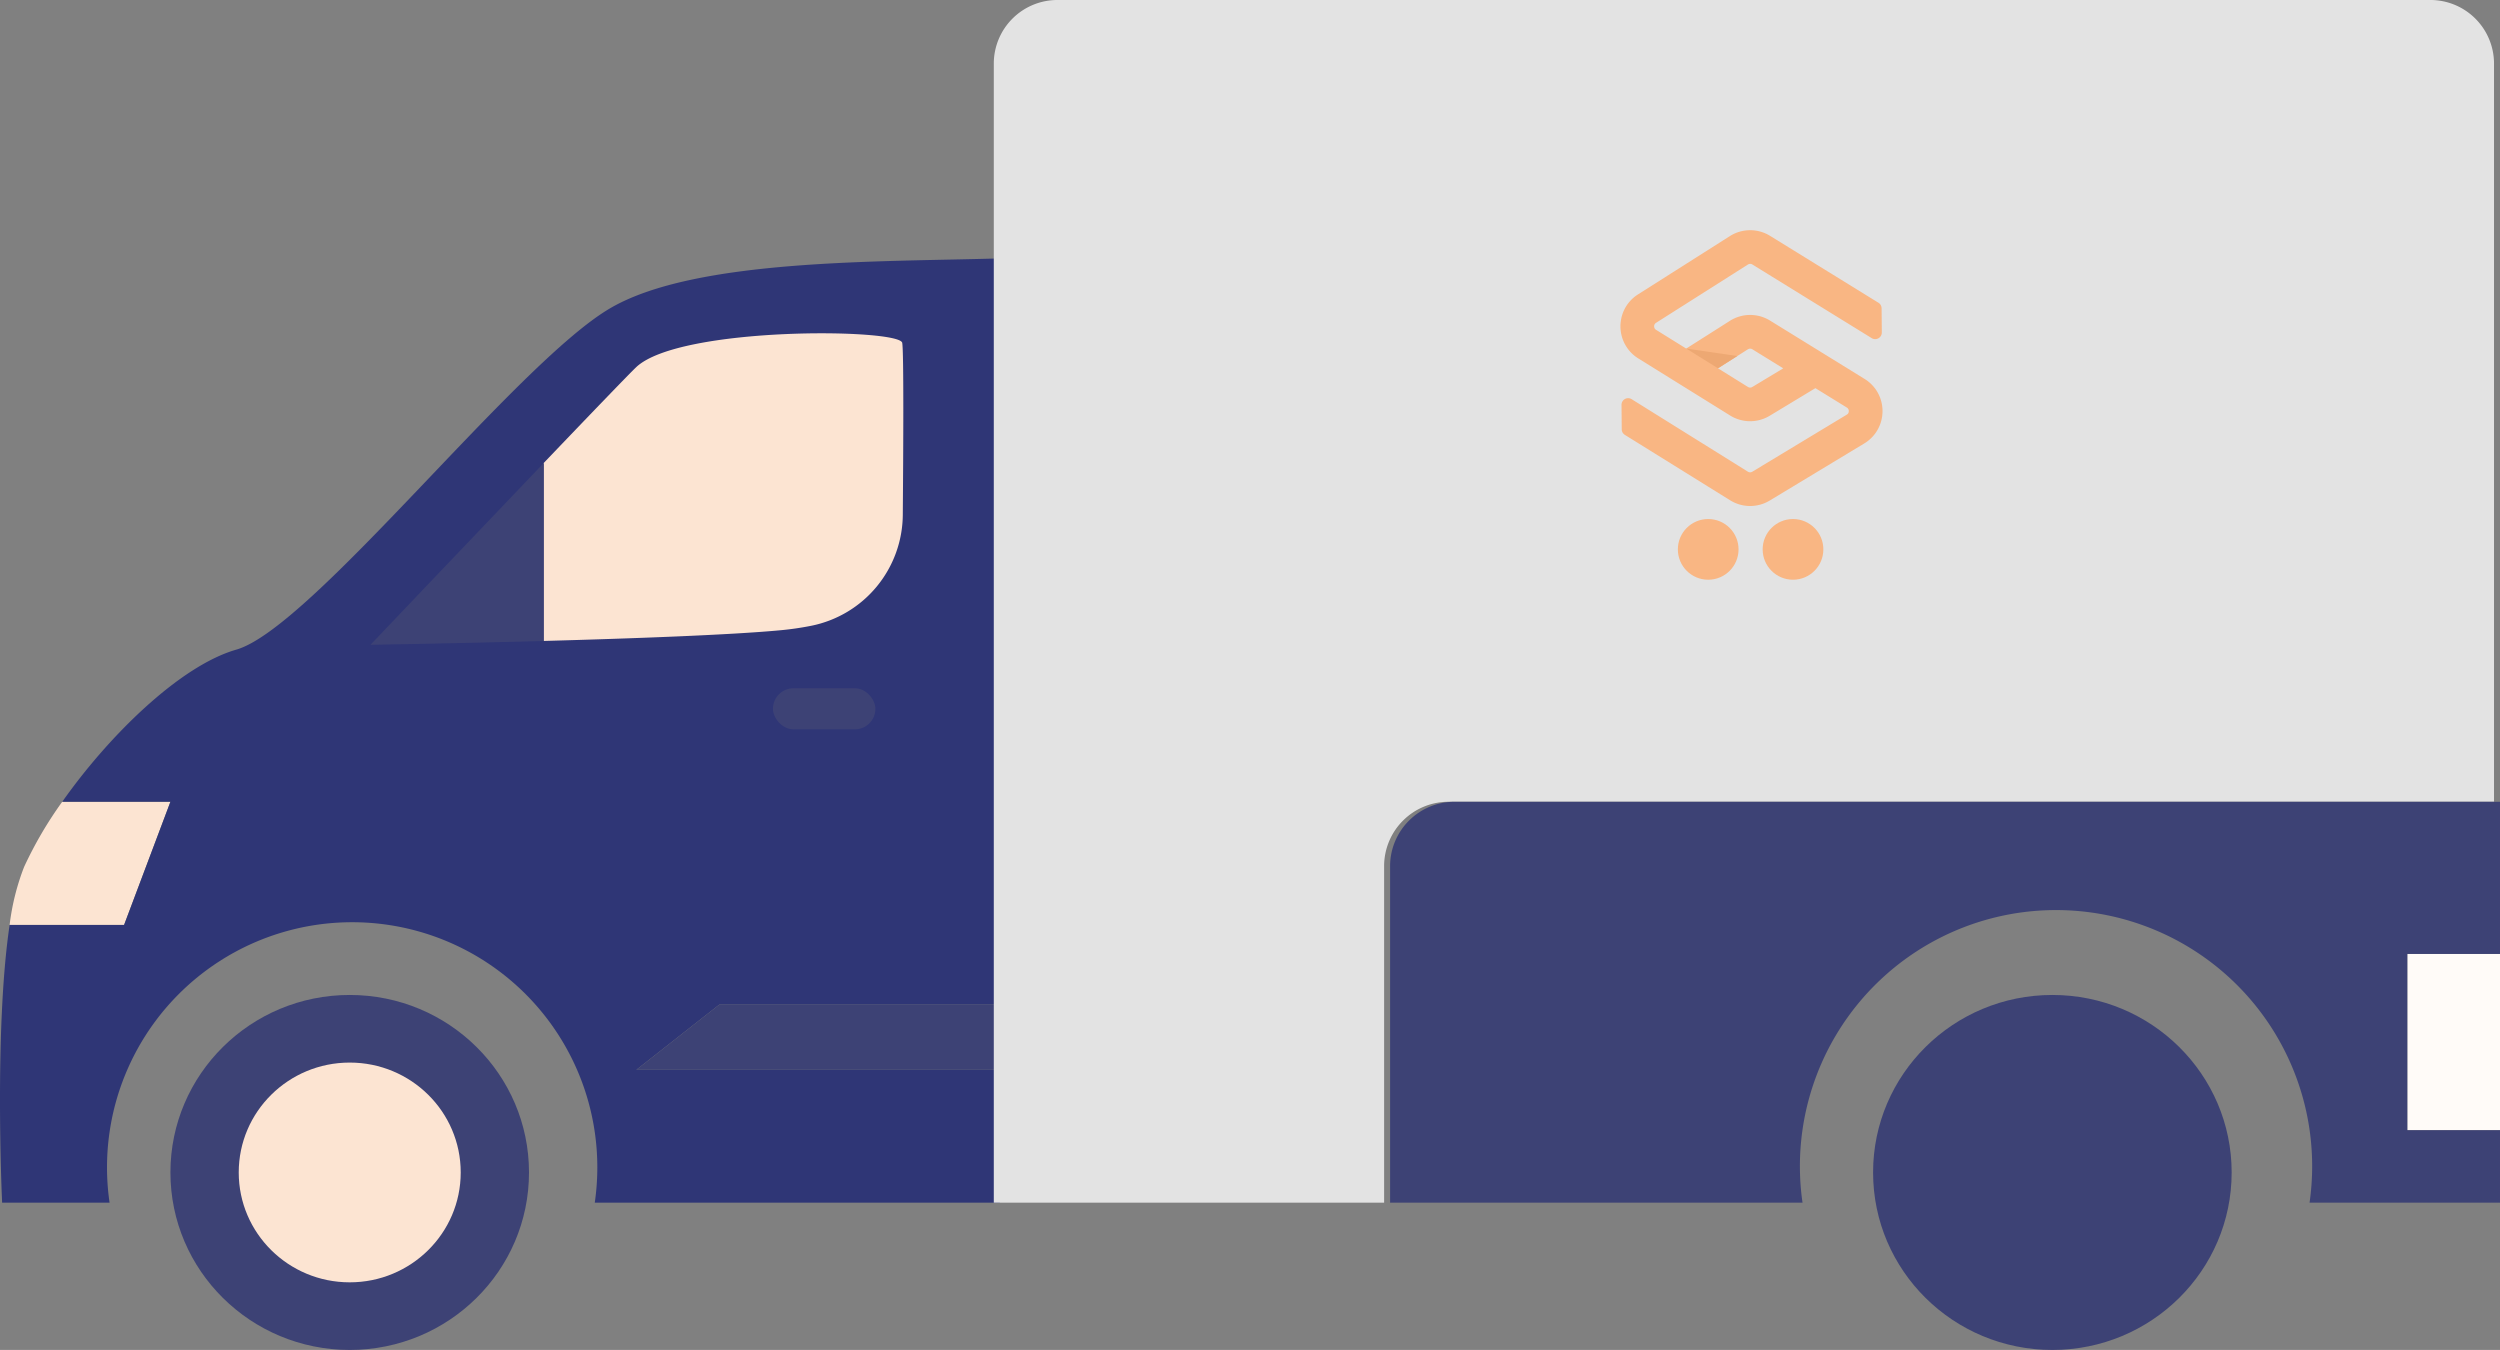
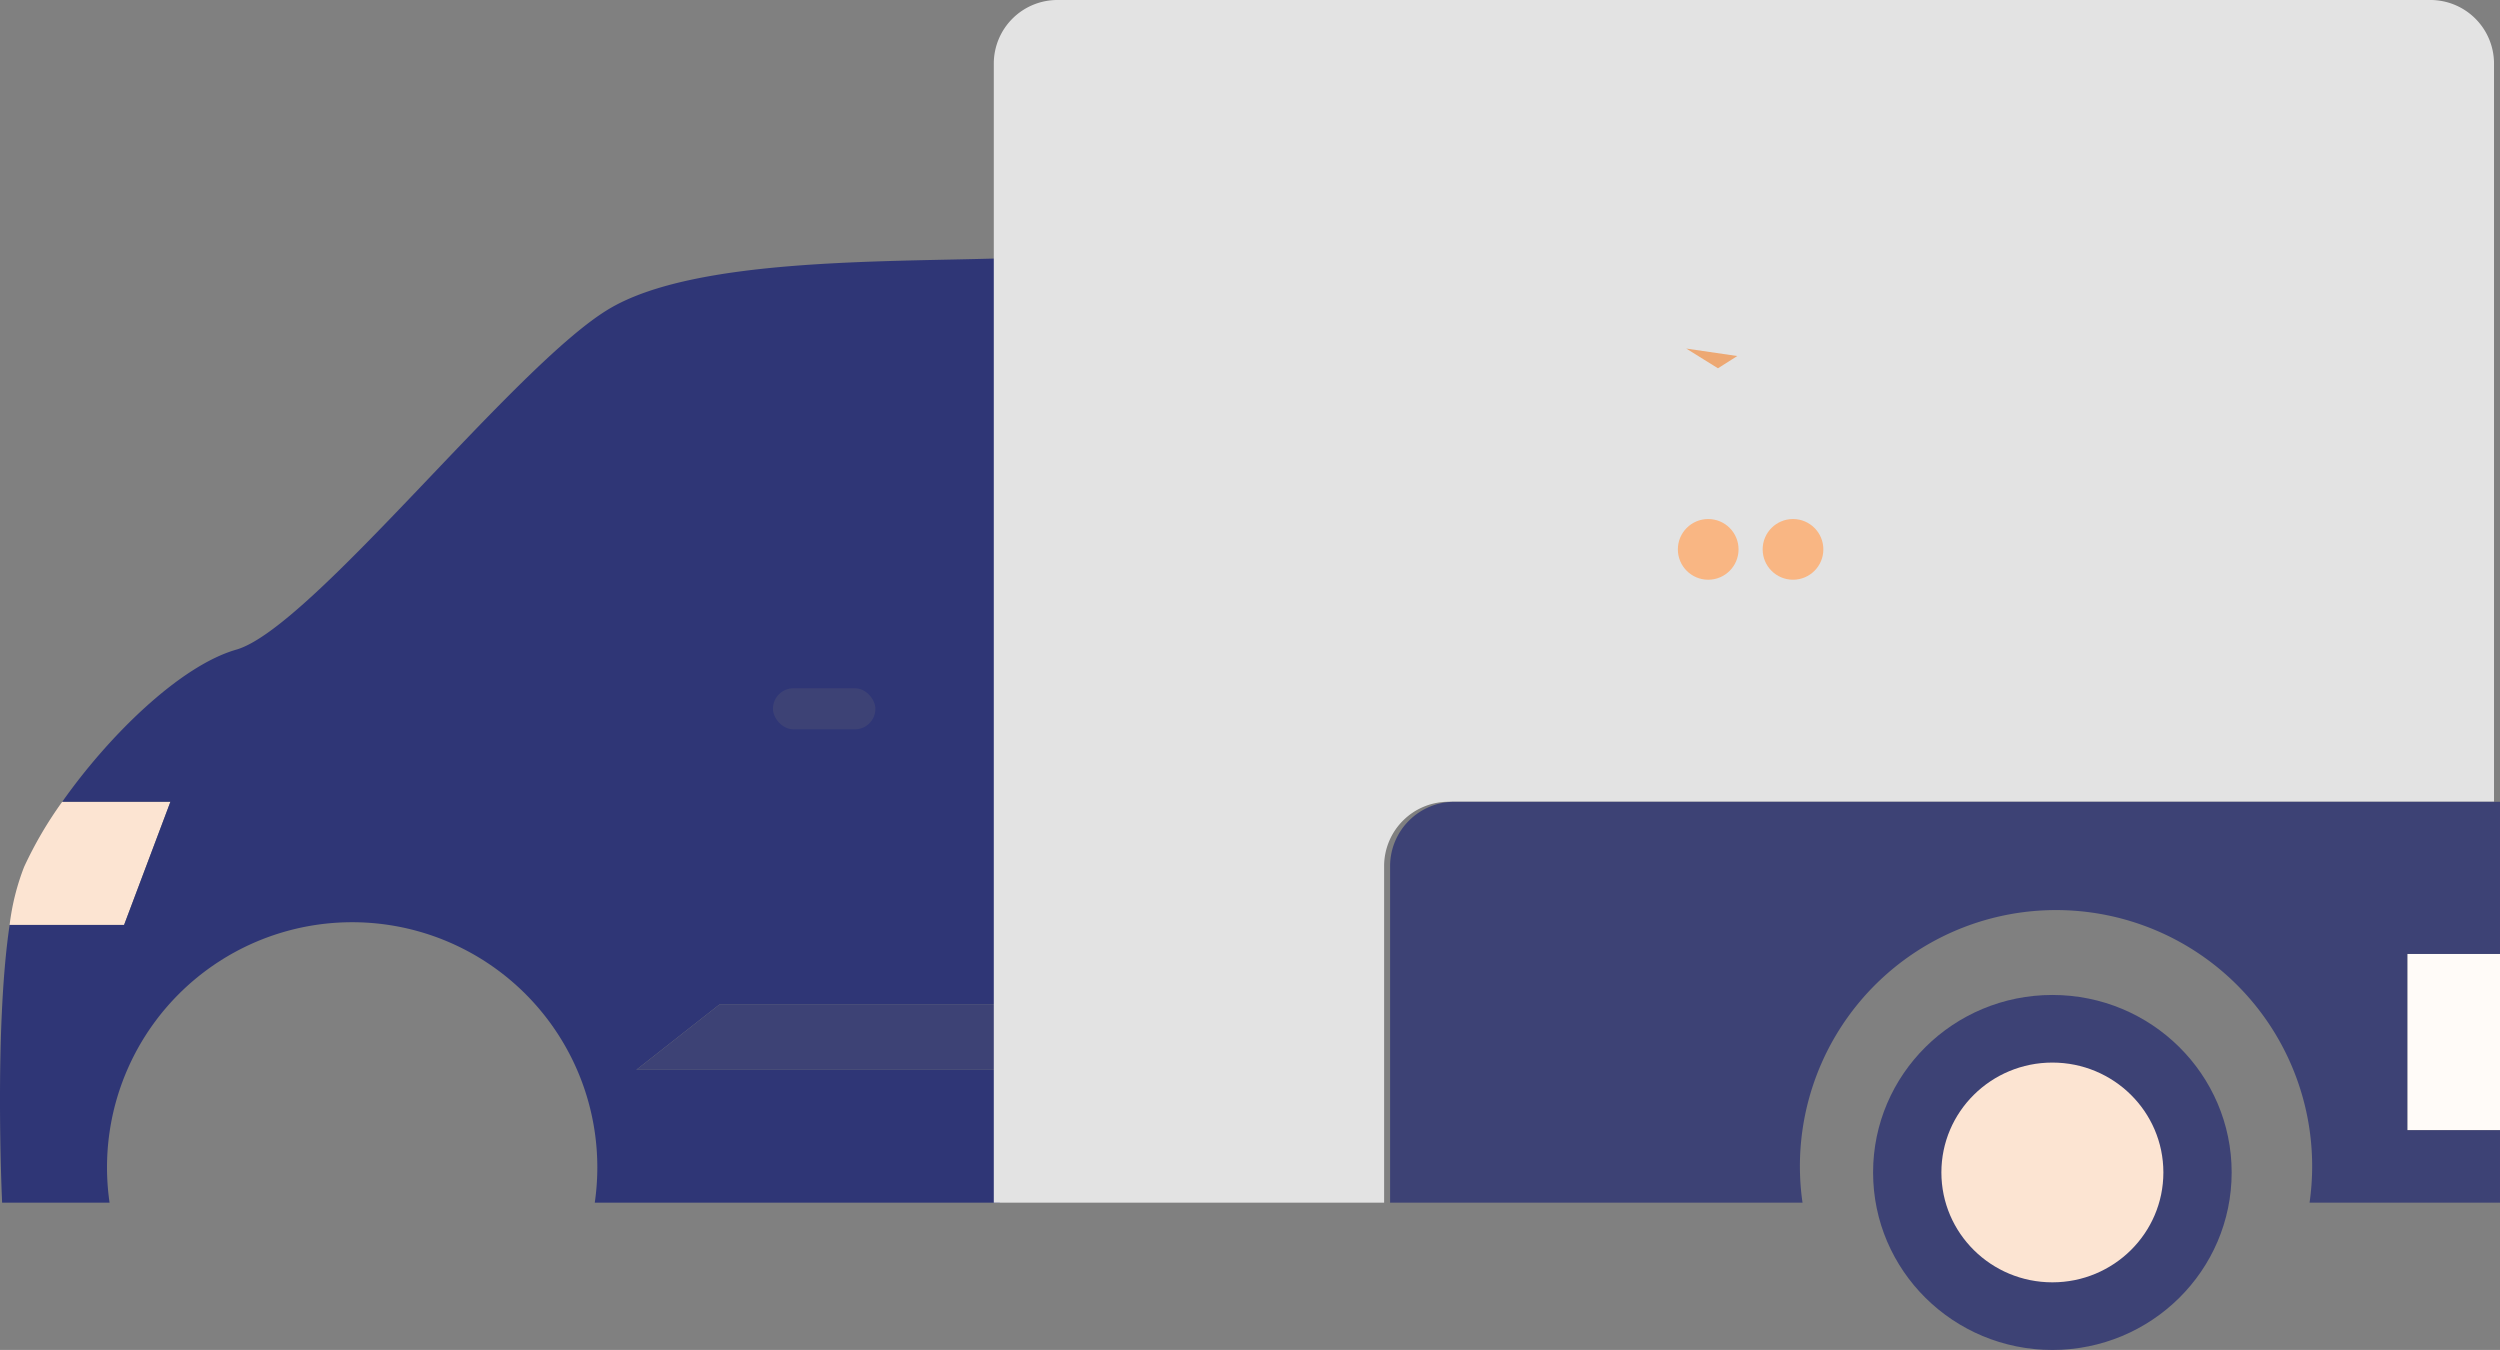
<svg xmlns="http://www.w3.org/2000/svg" xmlns:xlink="http://www.w3.org/1999/xlink" id="Group_9335" data-name="Group 9335" width="287.248" height="155.109" viewBox="0 0 287.248 155.109">
  <rect x="0" y="0" width="287.248" height="155.109" fill="#808080" stroke="none" />
  <defs>
    <linearGradient id="linear-gradient" x1="276.866" y1="0.5" x2="277.866" y2="0.5" gradientUnits="objectBoundingBox">
      <stop offset="0" stop-color="#fce4d2" />
      <stop offset="0.999" stop-color="#f1f9fe" />
      <stop offset="1" stop-color="#f1f9fe" />
    </linearGradient>
    <linearGradient id="linear-gradient-2" x1="120.265" y1="0.5" x2="121.265" y2="0.5" xlink:href="#linear-gradient" />
    <linearGradient id="linear-gradient-3" x1="198.227" y1="0.5" x2="199.227" y2="0.5" xlink:href="#linear-gradient" />
  </defs>
  <path id="Path_8771" data-name="Path 8771" d="M265.852,1118.9H253.416a45.368,45.368,0,0,0-4.381,7.492,27.406,27.406,0,0,0-1.66,6.659h13.151Z" transform="translate(-246.27 -1026.775)" fill="url(#linear-gradient)" />
-   <ellipse id="Ellipse_721" data-name="Ellipse 721" cx="20.6" cy="20.394" rx="20.6" ry="20.394" transform="translate(19.582 114.32)" fill="#3d4275" />
  <ellipse id="Ellipse_722" data-name="Ellipse 722" cx="20.6" cy="20.394" rx="20.6" ry="20.394" transform="translate(215.216 114.32)" fill="#3d4275" />
  <path id="Path_8772" data-name="Path 8772" d="M328.073,1094.679h32.232v-85.74c-13.874.416-34.91.021-44.7,5.688-10.791,6.243-34.334,36.766-43.023,39.263-6.462,1.857-14.627,9.852-20,17.481H265.01l-5.325,14.151H246.534c-1.8,12.1-.862,31.91-.862,31.91h12.345a28.168,28.168,0,1,1,55.75,0h46.539v-15.261H318.543Z" transform="translate(-245.428 -979.249)" fill="#2f3676" />
  <path id="Path_8773" data-name="Path 8773" d="M383.732,1159.948l-9.529,7.492h41.761v-7.492Z" transform="translate(-301.088 -1044.519)" fill="#3d4275" />
-   <path id="Path_8774" data-name="Path 8774" d="M396.646,1025.2c-.28-1.665-25.505-1.942-30.55,2.775-.731.684-5.279,5.414-10.65,11.032v20.441c10.111-.278,21.447-.687,27.187-1.228a34.255,34.255,0,0,0,3.559-.516,13.1,13.1,0,0,0,10.518-12.716C396.771,1037.55,396.832,1026.31,396.646,1025.2Z" transform="translate(-292.98 -985.803)" fill="url(#linear-gradient-2)" />
-   <path id="Path_8775" data-name="Path 8775" d="M320.4,1071.238s9.273-.145,19.9-.437V1050.36C331.461,1059.6,320.4,1071.238,320.4,1071.238Z" transform="translate(-277.831 -997.152)" fill="#3d4275" />
  <rect id="Rectangle_4293" data-name="Rectangle 4293" width="10.651" height="20.256" transform="translate(276.597 109.603)" fill="#fffbf8" />
-   <ellipse id="Ellipse_723" data-name="Ellipse 723" cx="12.753" cy="12.625" rx="12.753" ry="12.625" transform="translate(27.43 122.089)" fill="url(#linear-gradient-3)" />
  <ellipse id="Ellipse_724" data-name="Ellipse 724" cx="12.753" cy="12.625" rx="12.753" ry="12.625" transform="translate(223.064 122.089)" fill="url(#linear-gradient-3)" />
  <rect id="Rectangle_4294" data-name="Rectangle 4294" width="11.772" height="4.717" rx="2.359" transform="translate(88.811 79.081)" fill="#3d4275" />
-   <path id="Path_8776" data-name="Path 8776" d="M500.032,1048.769H620.127V963.922a7.312,7.312,0,0,0-7.348-7.275H455.1a7.312,7.312,0,0,0-7.348,7.275V1094.83H492.6v-38.7A7.4,7.4,0,0,1,500.032,1048.769Z" transform="translate(-333.566 -956.647)" fill="#e3e3e3" />
+   <path id="Path_8776" data-name="Path 8776" d="M500.032,1048.769H620.127V963.922a7.312,7.312,0,0,0-7.348-7.275H455.1a7.312,7.312,0,0,0-7.348,7.275V1094.83H492.6v-38.7A7.4,7.4,0,0,1,500.032,1048.769" transform="translate(-333.566 -956.647)" fill="#e3e3e3" />
  <path id="Path_8777" data-name="Path 8777" d="M573.825,1160.8a29.429,29.429,0,1,1,58.558,4.162h21.881v-8.325h-10.65v-20.255h10.65V1118.9H534.17a7.4,7.4,0,0,0-7.432,7.358v38.7h47.387A29.1,29.1,0,0,1,573.825,1160.8Z" transform="translate(-367.017 -1026.775)" fill="#3d4275" />
  <g id="Group_9343" data-name="Group 9343" transform="translate(186.189 26.445)">
-     <path id="Path_101" data-name="Path 101" d="M2403.037,402.606a.478.478,0,0,1-.5,0l-3.448-2.143,3.444-2.187a.478.478,0,0,1,.507,0l3.548,2.19Zm14.958,2.726a4.322,4.322,0,0,0-2.063-3.651l-4.614-2.849-.259-.159-.747-.462-5.239-3.233a4.35,4.35,0,0,0-4.612.029l-5.019,3.187-3.462-2.15a.455.455,0,0,1-.169-.175.5.5,0,0,1-.057-.23.489.489,0,0,1,.055-.228.464.464,0,0,1,.167-.175l10.558-6.7a.486.486,0,0,1,.257-.073.463.463,0,0,1,.25.071l13.712,8.462a.762.762,0,0,0,1.162-.655l-.025-2.77a.761.761,0,0,0-.362-.642l-12.456-7.688a4.35,4.35,0,0,0-4.612.029l-10.558,6.7a4.313,4.313,0,0,0-1.977,3.083v0a3.993,3.993,0,0,0-.041.582,4.158,4.158,0,0,0,.051.656v.008a4.322,4.322,0,0,0,2,3.028l5.524,3.433,5.031,3.128a4.352,4.352,0,0,0,4.541.028l5.253-3.174,3.612,2.23a.443.443,0,0,1,.169.175.476.476,0,0,1,.057.23.509.509,0,0,1-.057.234.457.457,0,0,1-.173.175l-10.861,6.561a.488.488,0,0,1-.246.067.463.463,0,0,1-.252-.071l-13.361-8.333a.762.762,0,0,0-1.165.654l.025,2.807a.763.763,0,0,0,.36.641l12.1,7.518a4.352,4.352,0,0,0,4.541.028l10.861-6.56a4.322,4.322,0,0,0,2.1-3.663Z" transform="translate(-2387.885 -384.589)" fill="#f9b683" />
    <path id="Path_102" data-name="Path 102" d="M2446.358,489.866l3.648,2.267,2.218-1.408Z" transform="translate(-2438.802 -476.262)" fill="#eda873" />
    <circle id="Ellipse_3" data-name="Ellipse 3" cx="3.487" cy="3.487" r="3.487" transform="translate(6.595 33.191)" fill="#f9b683" />
    <circle id="Ellipse_4" data-name="Ellipse 4" cx="3.487" cy="3.487" r="3.487" transform="translate(16.339 33.191)" fill="#f9b683" />
  </g>
</svg>